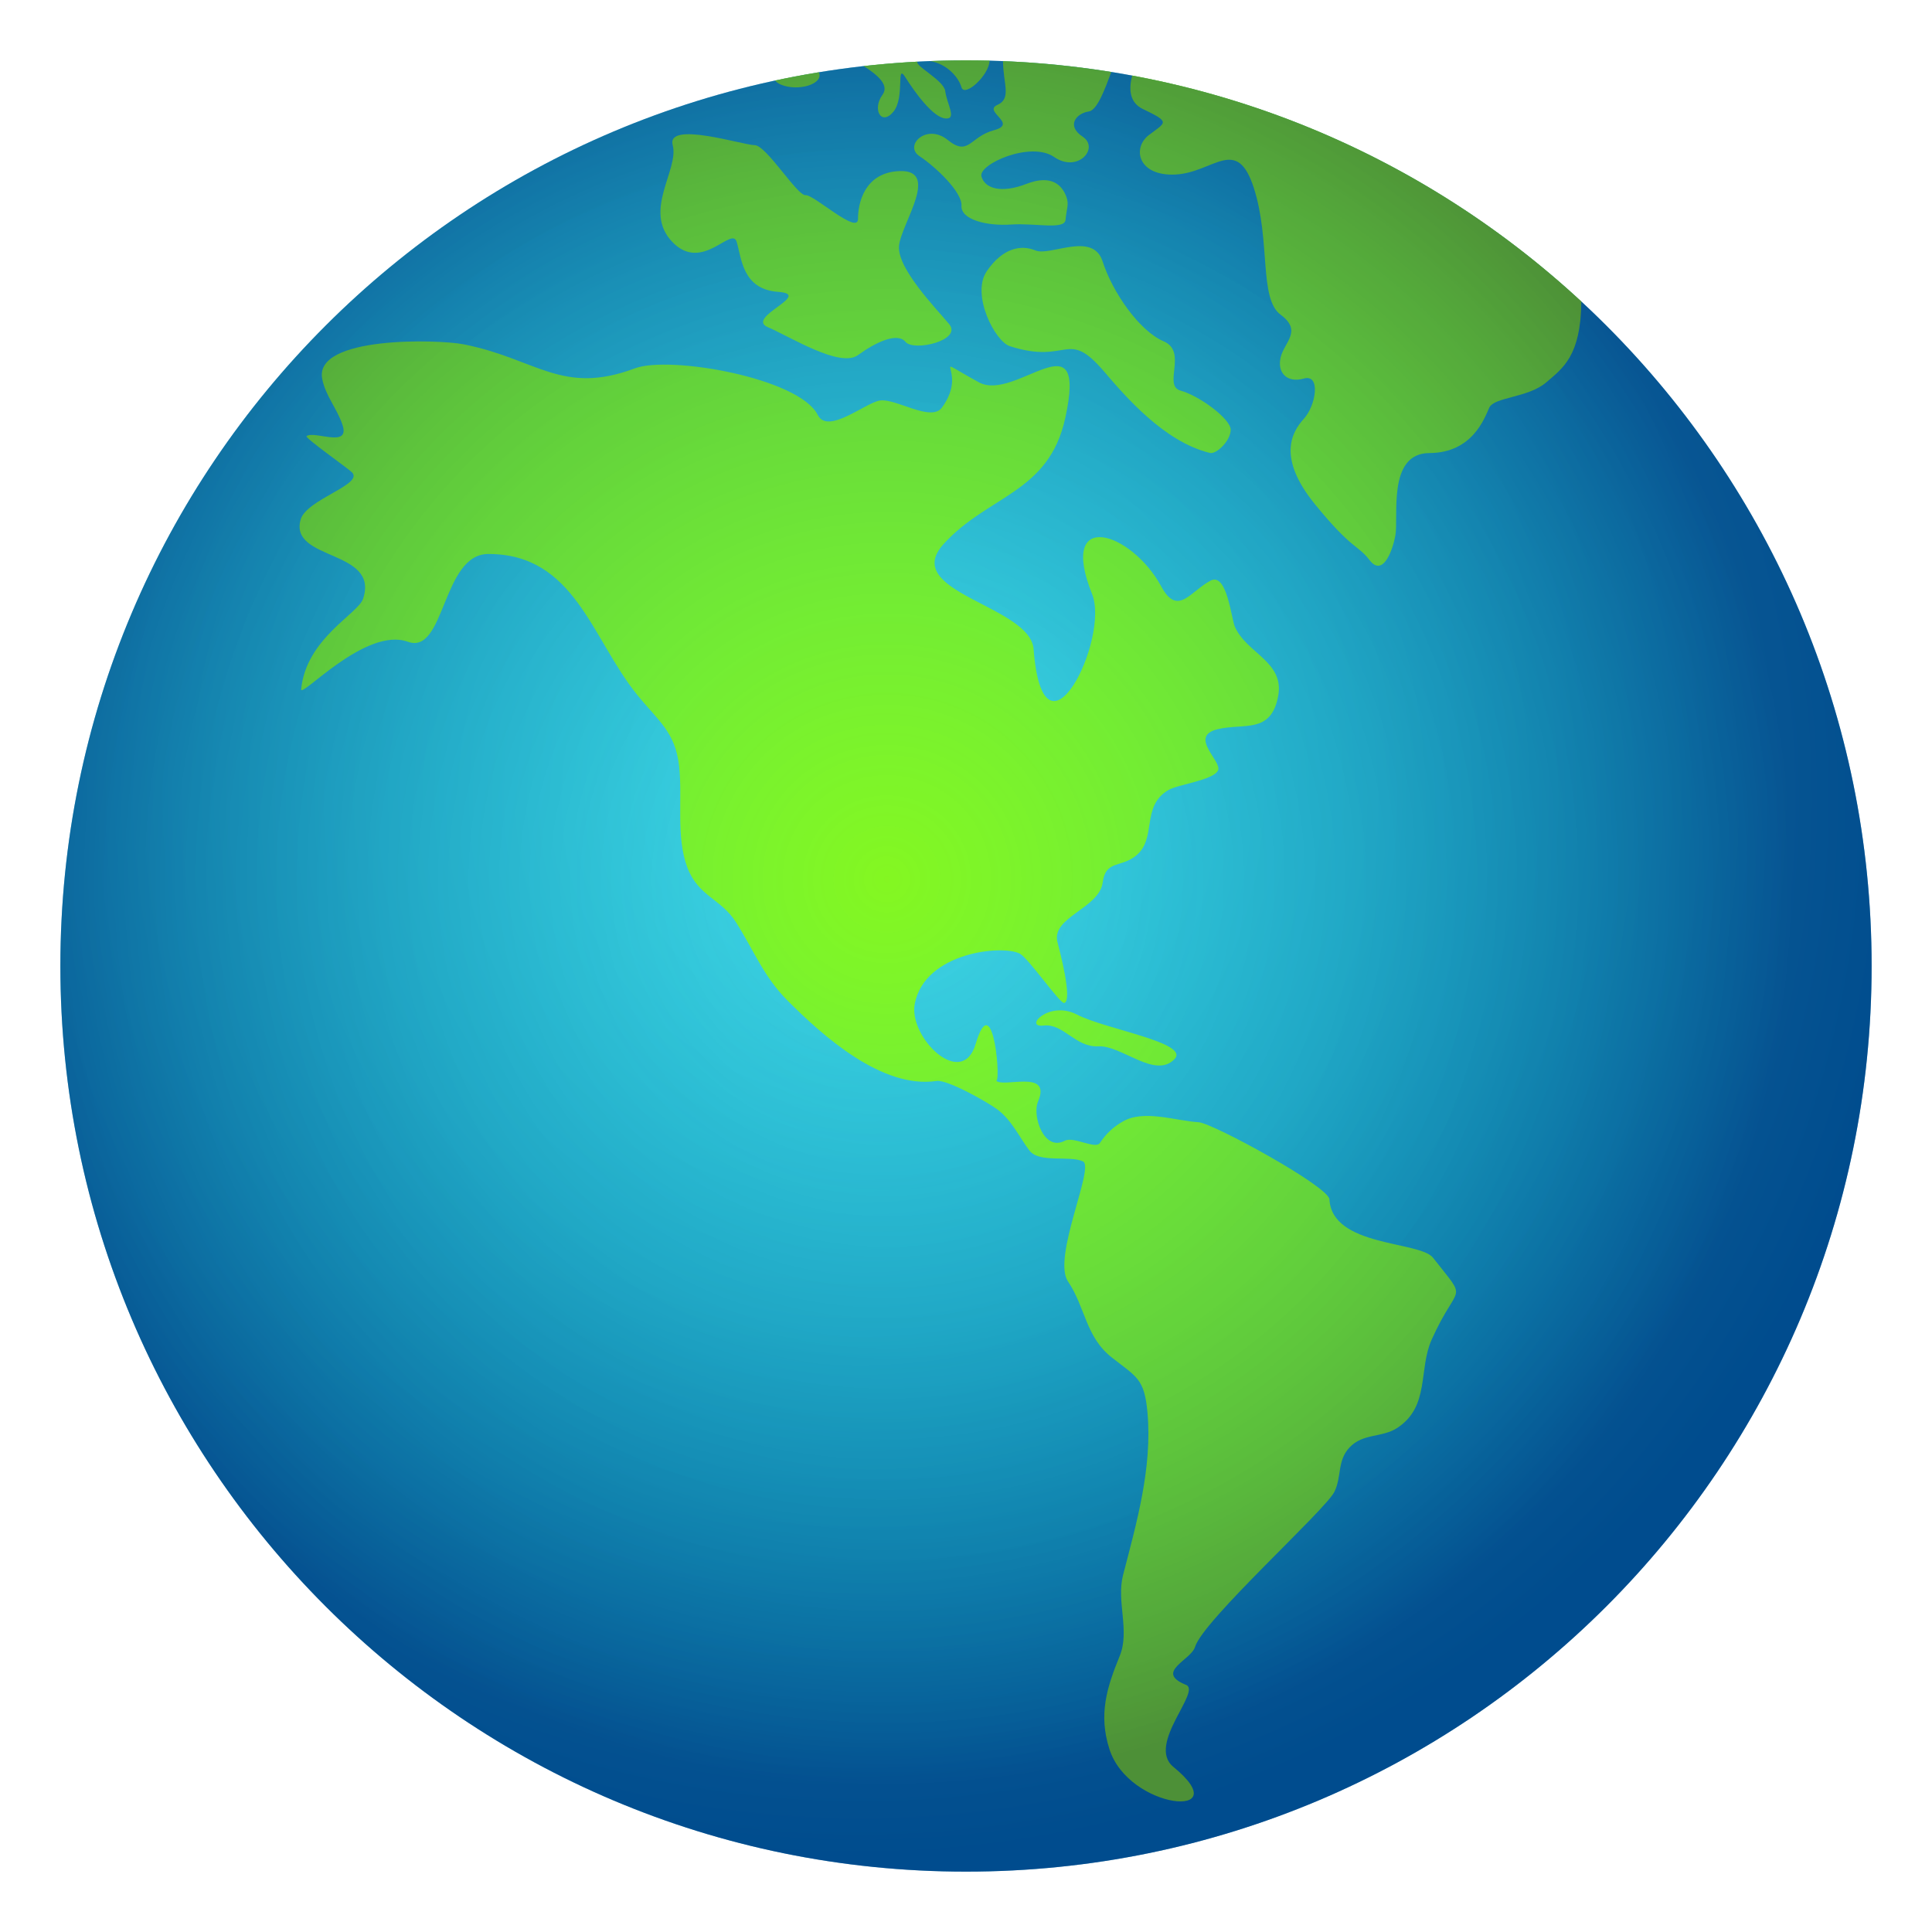
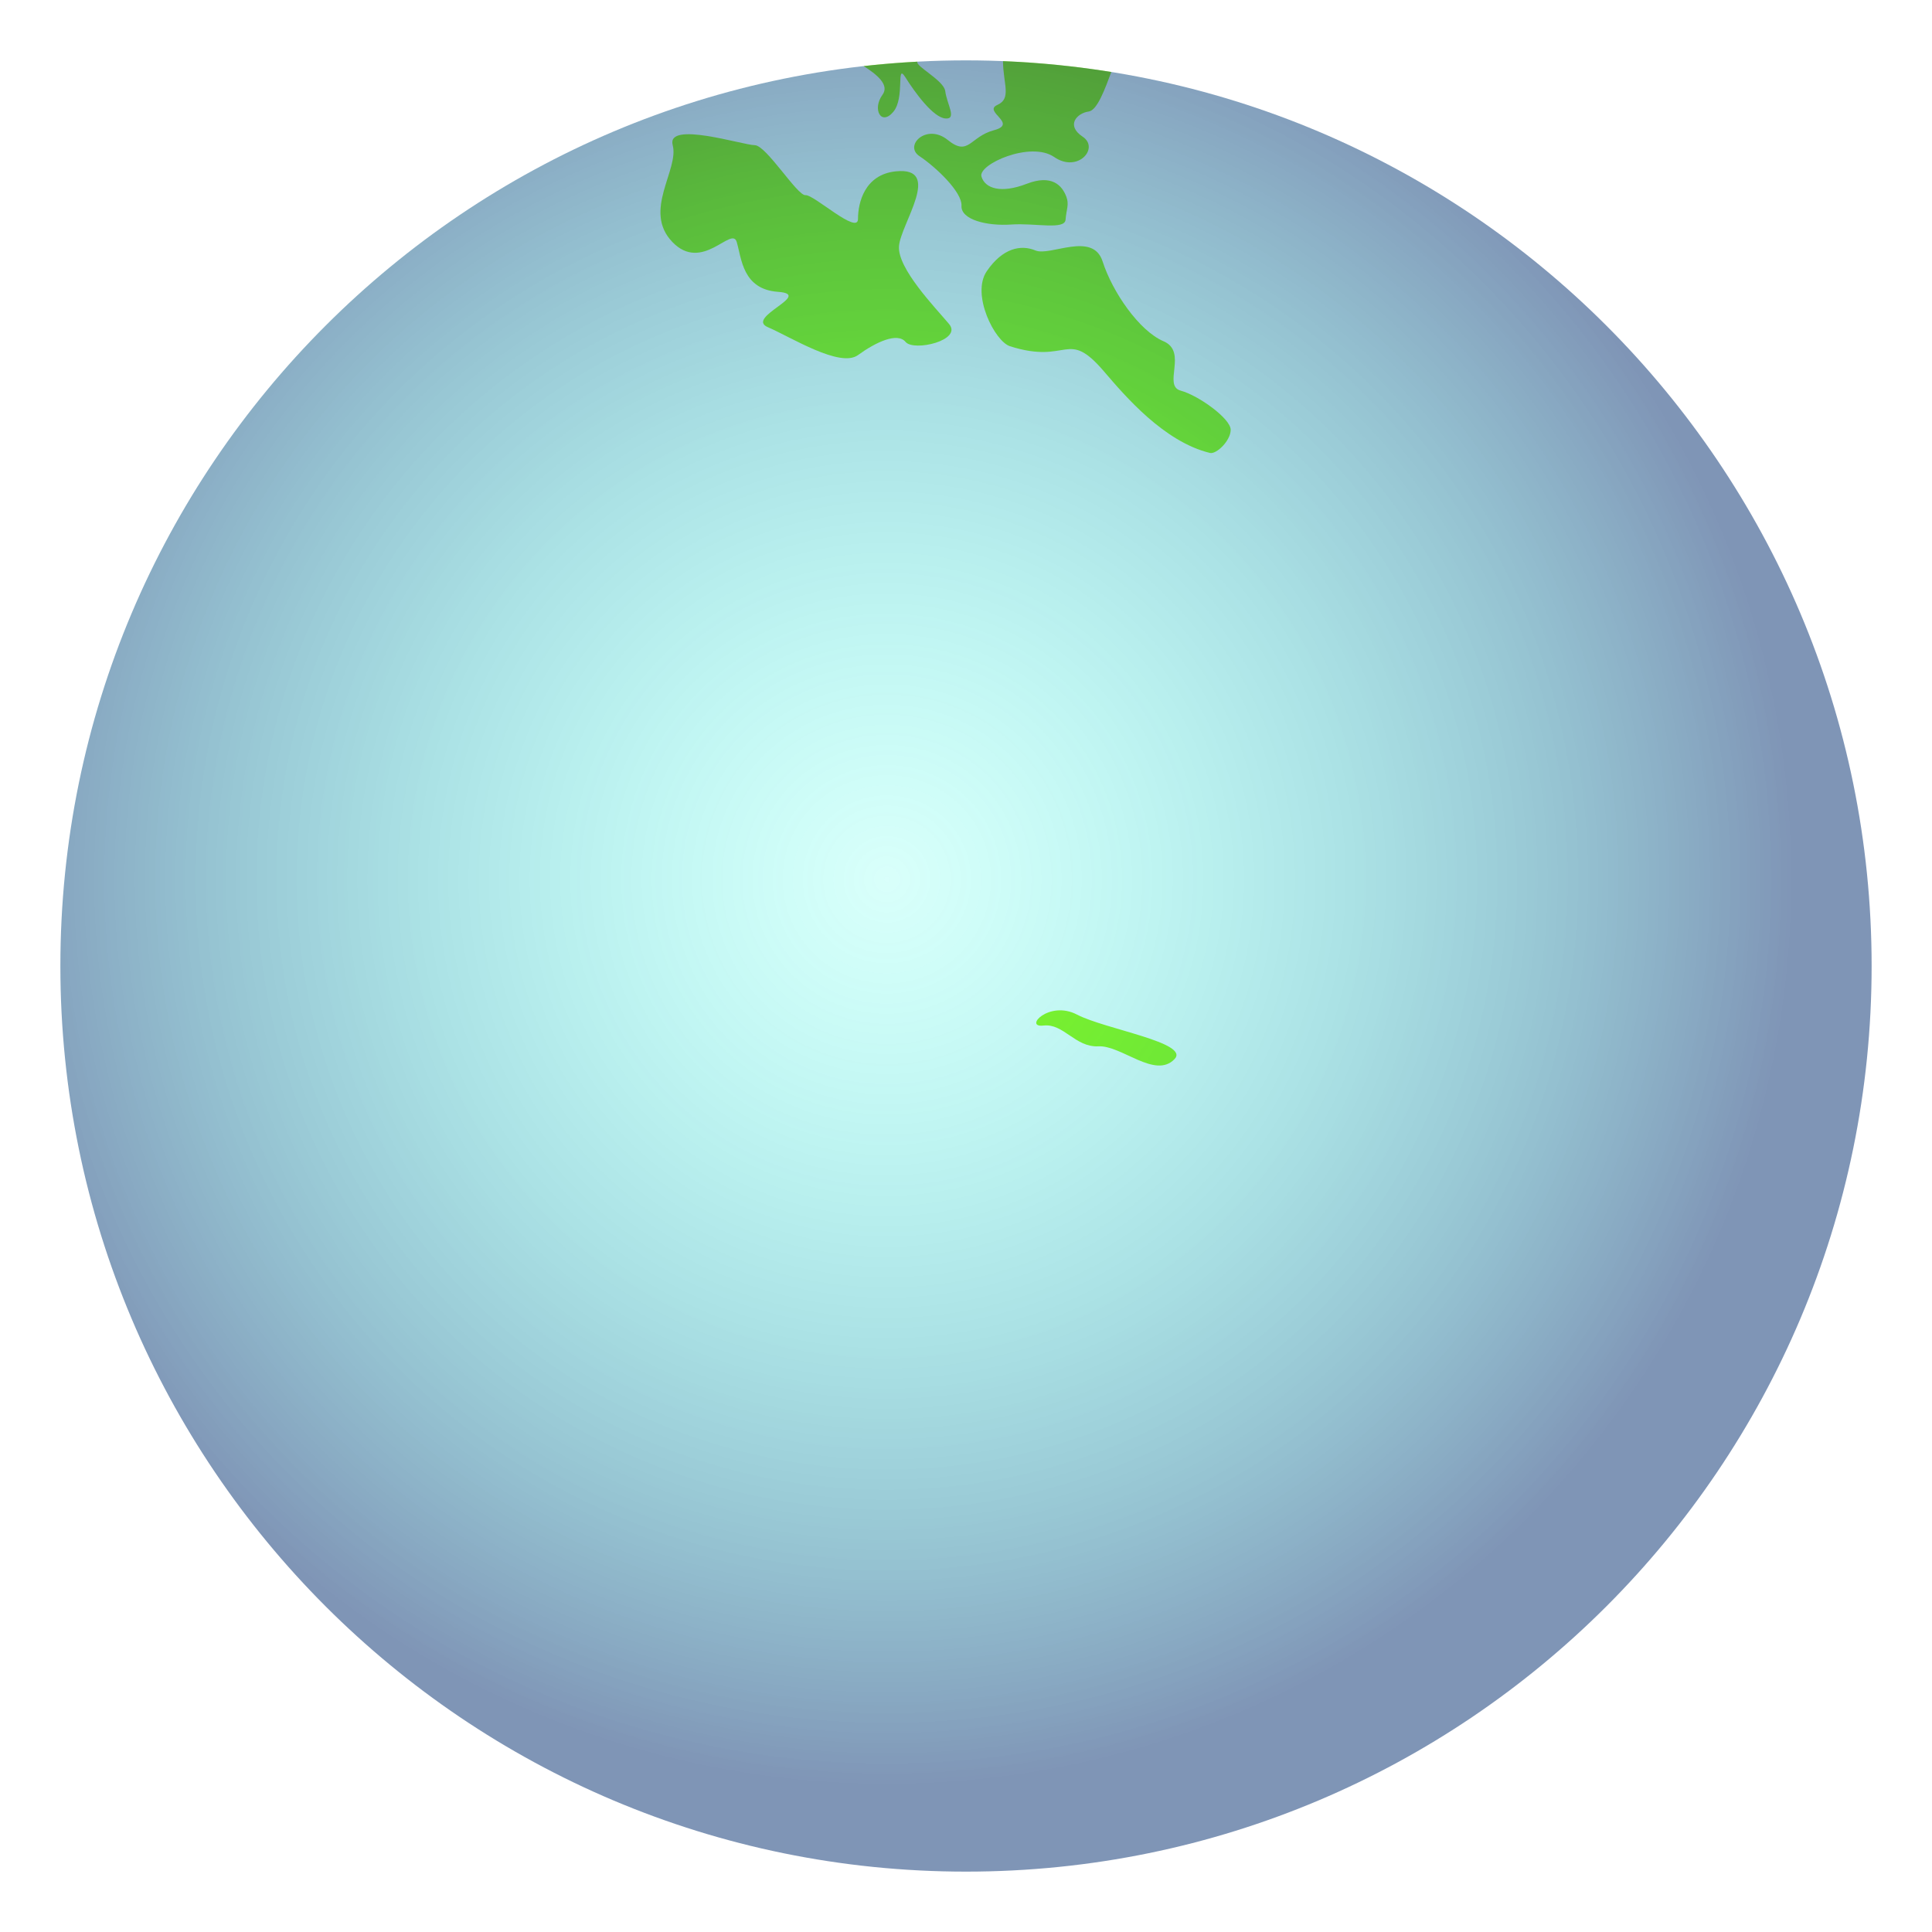
<svg xmlns="http://www.w3.org/2000/svg" width="80" height="80" viewBox="0 0 80 80" fill="none">
-   <path d="M40 77.5C60.711 77.5 77.5 60.711 77.5 40C77.5 19.289 60.711 2.5 40 2.5C19.289 2.5 2.5 19.289 2.5 40C2.5 60.711 19.289 77.5 40 77.5Z" fill="url(#paint0_radial_64_1790)" />
  <path d="M41.819 14.336C44.263 15.117 44.165 13.575 45.708 15.373C46.591 16.403 48.195 18.291 50.1 18.755C50.364 18.821 50.96 18.252 50.96 17.795C50.96 17.341 49.646 16.381 48.89 16.176C48.131 15.971 49.193 14.565 48.182 14.132C47.171 13.702 46.061 12.088 45.657 10.826C45.252 9.563 43.485 10.623 42.879 10.372C42.274 10.118 41.516 10.27 40.86 11.23C40.204 12.19 41.194 14.136 41.819 14.336Z" fill="#9BF500" />
-   <path d="M55.049 49.662C55.023 49.132 50.218 46.504 49.631 46.469C48.671 46.412 47.361 45.929 46.484 46.444C46.103 46.661 45.795 46.949 45.556 47.312C45.393 47.625 44.455 47.041 44.091 47.236C43.223 47.697 42.734 46.196 42.98 45.62C43.583 44.214 41.444 45.105 41.221 44.719C41.483 45.172 41.15 40.71 40.399 43.23C39.831 45.136 37.611 42.949 37.878 41.565C38.293 39.421 41.521 39.111 42.231 39.49C42.59 39.68 43.904 41.585 44.07 41.531C44.431 41.416 43.858 39.29 43.786 39.005C43.528 37.97 45.52 37.621 45.661 36.536C45.781 35.614 46.406 35.934 47.026 35.442C47.93 34.727 47.224 33.396 48.379 32.715C48.771 32.48 50.244 32.31 50.436 31.9C50.615 31.524 49.196 30.494 50.416 30.196C51.51 29.93 52.629 30.404 52.926 28.824C53.195 27.391 51.613 27.059 51.131 25.945C50.985 25.61 50.804 23.686 50.125 24.044C49.288 24.484 48.768 25.547 48.084 24.282C46.851 22.007 43.791 21.026 45.223 24.605C45.963 26.455 43.199 32.079 42.799 26.877C42.66 25.074 37.256 24.529 39.071 22.529C40.915 20.497 43.426 20.429 44.11 17.311C45.058 12.99 42.064 16.666 40.534 15.831C38.251 14.584 40.185 15.257 39.005 16.876C38.558 17.491 37.088 16.485 36.438 16.584C35.833 16.674 34.276 18.015 33.86 17.18C33.094 15.654 27.739 14.709 26.285 15.254C23.265 16.386 22.216 14.854 19.196 14.257C18.149 14.05 13.006 13.904 13.341 15.684C13.473 16.382 13.965 16.931 14.183 17.595C14.504 18.574 13.031 17.82 12.693 18.059C12.603 18.122 14.428 19.406 14.576 19.56C15.07 20.062 12.683 20.676 12.448 21.517C11.968 23.231 15.719 22.741 15.034 24.794C14.824 25.421 12.675 26.441 12.47 28.541C12.431 28.944 15.138 25.939 16.889 26.574C18.435 27.135 18.3 22.939 20.221 22.939C23.798 22.939 24.49 26.425 26.376 28.761C27.256 29.85 27.963 30.304 28.121 31.727C28.268 33.051 27.983 34.665 28.463 35.924C28.923 37.127 29.856 37.212 30.474 38.185C31.205 39.332 31.62 40.444 32.615 41.437C34.06 42.882 36.518 45.1 38.784 44.76C39.233 44.694 40.919 45.654 41.301 45.941C41.893 46.385 42.193 47.064 42.623 47.637C43.023 48.172 44.288 47.835 44.844 48.091C45.339 48.321 43.56 52.071 44.221 53.057C44.951 54.144 44.951 55.36 46.043 56.216C47.078 57.026 47.388 57.09 47.515 58.496C47.72 60.781 47.056 63.089 46.504 65.217C46.22 66.311 46.791 67.517 46.368 68.562C45.835 69.866 45.476 70.986 45.94 72.432C46.748 74.95 51.279 75.362 48.589 73.165C47.446 72.23 49.824 69.976 49.084 69.756C47.811 69.226 49.32 68.745 49.486 68.191C49.821 67.09 54.878 62.53 55.253 61.775C55.565 61.142 55.363 60.489 55.878 59.939C56.449 59.331 57.233 59.546 57.875 59.116C59.21 58.222 58.73 56.709 59.281 55.474C60.375 53.022 60.836 53.996 59.338 52.08C58.786 51.38 55.154 51.639 55.049 49.662Z" fill="#9BF500" />
  <path d="M27.839 10.018C29.076 11.309 30.301 9.339 30.505 10.018C30.709 10.696 30.741 11.98 32.219 12.085C33.698 12.19 30.843 13.14 31.795 13.548C32.745 13.955 34.784 15.246 35.528 14.703C36.278 14.158 37.16 13.753 37.498 14.158C37.839 14.568 39.875 14.091 39.296 13.413C38.723 12.731 37.159 11.12 37.225 10.195C37.295 9.268 39.06 6.891 37.091 7.095C35.808 7.229 35.528 8.386 35.528 9.065C35.528 9.744 33.696 8.048 33.355 8.081C33.016 8.115 31.726 6.011 31.25 6.011C30.774 6.011 27.583 4.991 27.855 6.011C28.128 7.029 26.6 8.725 27.839 10.018Z" fill="#9BF500" />
  <path d="M41.296 4.346C40.691 4.617 42.172 5.122 41.161 5.391C40.151 5.66 40.117 6.502 39.242 5.794C38.366 5.089 37.413 6.03 38.075 6.467C38.736 6.905 39.847 7.95 39.813 8.521C39.782 9.095 40.858 9.366 41.87 9.297C42.879 9.229 44.091 9.532 44.123 9.095C44.157 8.657 44.277 8.477 44.157 8.152C43.981 7.674 43.552 7.21 42.51 7.612C41.465 8.017 40.788 7.815 40.64 7.31C40.489 6.805 42.678 5.827 43.652 6.502C44.629 7.176 45.54 6.131 44.831 5.66C44.122 5.189 44.595 4.684 45.082 4.617C45.436 4.569 45.756 3.677 46.017 2.981C44.547 2.745 43.051 2.592 41.532 2.532C41.54 3.484 41.897 4.08 41.296 4.346Z" fill="#9BF500" />
-   <path d="M32.341 3.506C33.017 3.792 34.118 3.501 33.911 2.993C33.301 3.093 32.695 3.206 32.095 3.335C32.151 3.401 32.231 3.46 32.341 3.506Z" fill="#9BF500" />
-   <path d="M38.525 2.529C39.235 2.659 39.697 3.212 39.813 3.617C39.941 4.042 40.961 3.12 40.976 2.511C40.651 2.505 40.327 2.5 40 2.5C39.506 2.5 39.016 2.51 38.525 2.529Z" fill="#9BF500" />
  <path d="M36.54 3.928C36.112 4.515 36.481 5.227 36.986 4.636C37.491 4.042 37.086 2.563 37.491 3.203C37.894 3.843 38.636 4.858 39.141 4.905C39.644 4.953 39.207 4.313 39.141 3.775C39.085 3.326 37.881 2.732 37.989 2.553C37.241 2.592 36.5 2.653 35.765 2.736C36.296 3.081 36.849 3.508 36.54 3.928Z" fill="#9BF500" />
  <path d="M43.207 42.466C44.04 42.366 44.521 43.375 45.48 43.326C46.44 43.275 47.829 44.694 48.634 43.856C49.29 43.175 45.755 42.618 44.596 42.012C43.435 41.406 42.372 42.566 43.207 42.466Z" fill="#9BF500" />
-   <path d="M47.323 4.514C48.483 5.07 48.283 5.051 47.575 5.59C46.866 6.129 47.121 7.309 48.686 7.226C50.251 7.141 51.211 5.592 51.918 7.78C52.623 9.967 52.121 12.365 53.03 13.034C53.938 13.705 53.181 14.164 53.03 14.794C52.878 15.421 53.281 15.875 53.99 15.675C54.697 15.472 54.495 16.786 53.99 17.34C53.485 17.896 52.883 18.956 54.446 20.875C56.008 22.794 56.211 22.542 56.716 23.199C57.221 23.855 57.625 22.955 57.776 22.192C57.927 21.43 57.422 18.765 59.19 18.76C60.957 18.752 61.462 17.339 61.665 16.885C61.867 16.431 63.281 16.482 64.037 15.825C64.708 15.244 65.458 14.751 65.48 12.485C60.39 7.769 53.986 4.445 46.881 3.127C46.743 3.655 46.75 4.241 47.323 4.514Z" fill="#9BF500" />
  <path opacity="0.5" d="M40 77.5C60.711 77.5 77.5 60.711 77.5 40C77.5 19.289 60.711 2.5 40 2.5C19.289 2.5 2.5 19.289 2.5 40C2.5 60.711 19.289 77.5 40 77.5Z" fill="url(#paint1_radial_64_1790)" />
  <defs>
    <radialGradient id="paint0_radial_64_1790" cx="0" cy="0" r="1" gradientUnits="userSpaceOnUse" gradientTransform="translate(35.625 33.125) scale(43.75)">
      <stop stop-color="#4ECEE6" />
      <stop offset="0.179" stop-color="#46C4E0" />
      <stop offset="0.486" stop-color="#30A8D0" />
      <stop offset="0.882" stop-color="#0C7CB6" />
      <stop offset="1" stop-color="#006DAE" />
    </radialGradient>
    <radialGradient id="paint1_radial_64_1790" cx="0" cy="0" r="1" gradientUnits="userSpaceOnUse" gradientTransform="translate(36.719 36.406) scale(37.5)">
      <stop stop-color="#00FFE0" stop-opacity="0.3" />
      <stop offset="0.099" stop-color="#00F5DA" stop-opacity="0.369" />
      <stop offset="0.268" stop-color="#00D9CC" stop-opacity="0.488" />
      <stop offset="0.489" stop-color="#00ACB3" stop-opacity="0.642" />
      <stop offset="0.748" stop-color="#006F92" stop-opacity="0.824" />
      <stop offset="1" stop-color="#002C6E" />
    </radialGradient>
  </defs>
</svg>